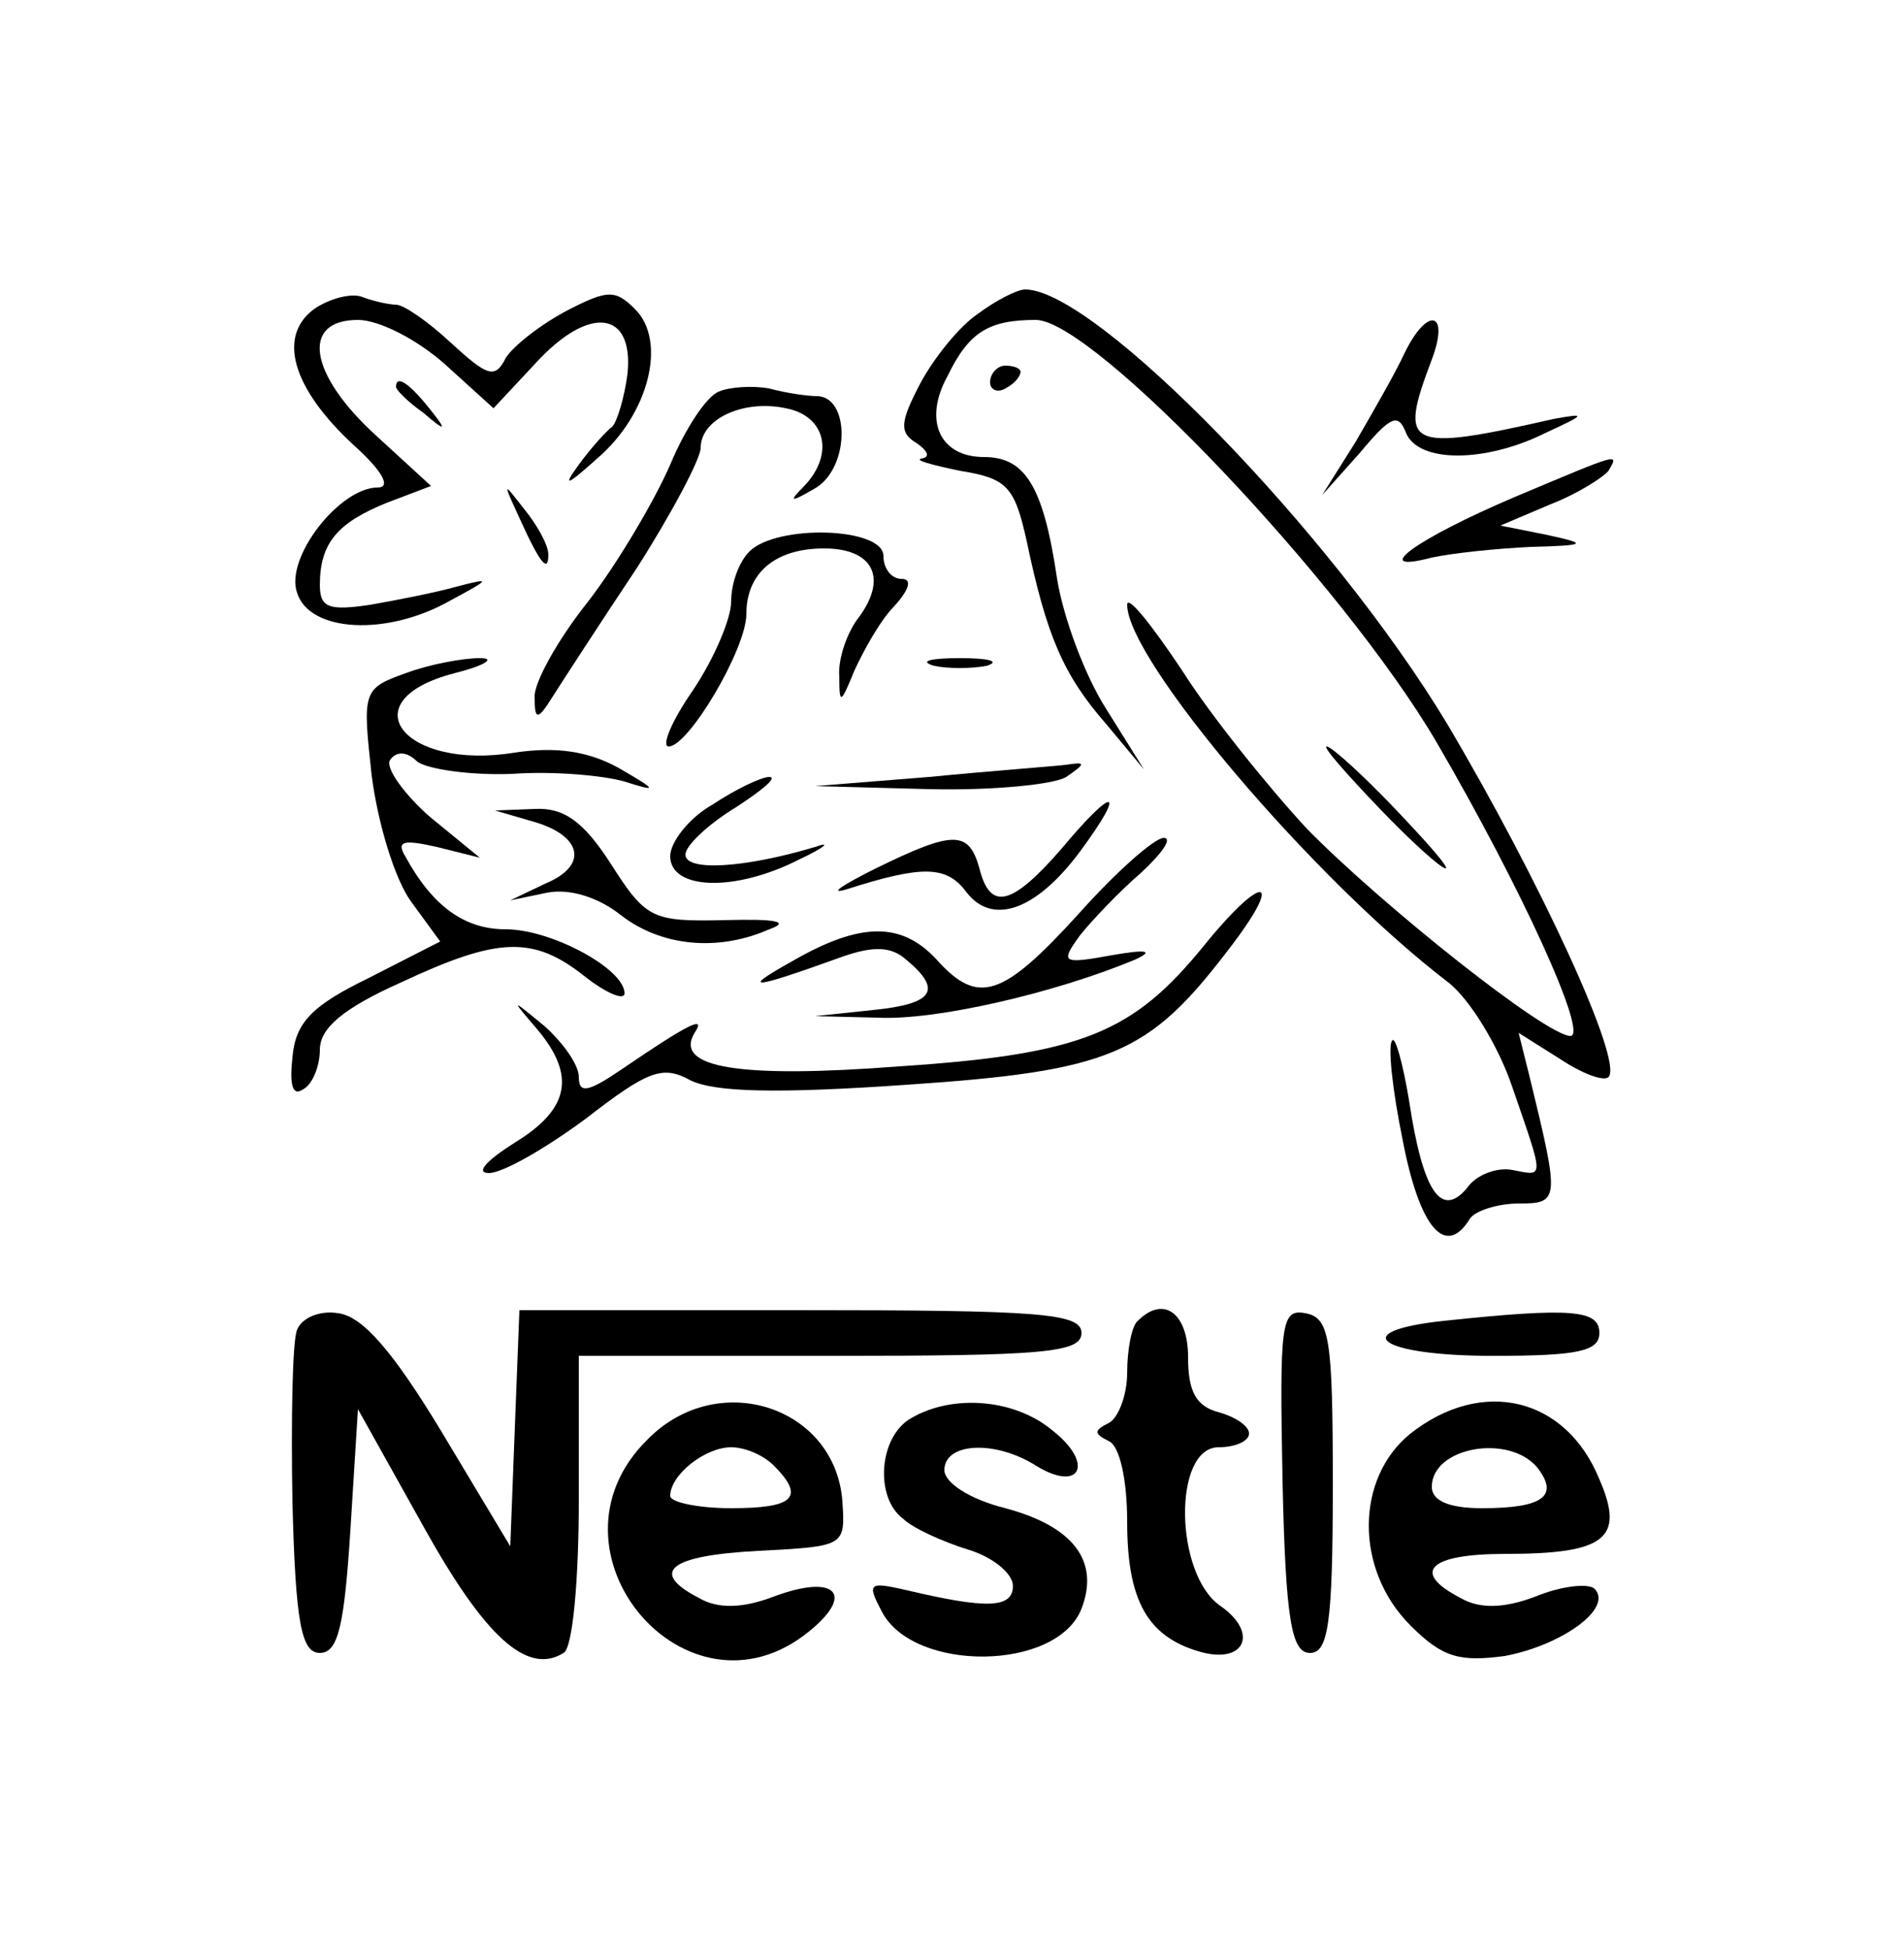
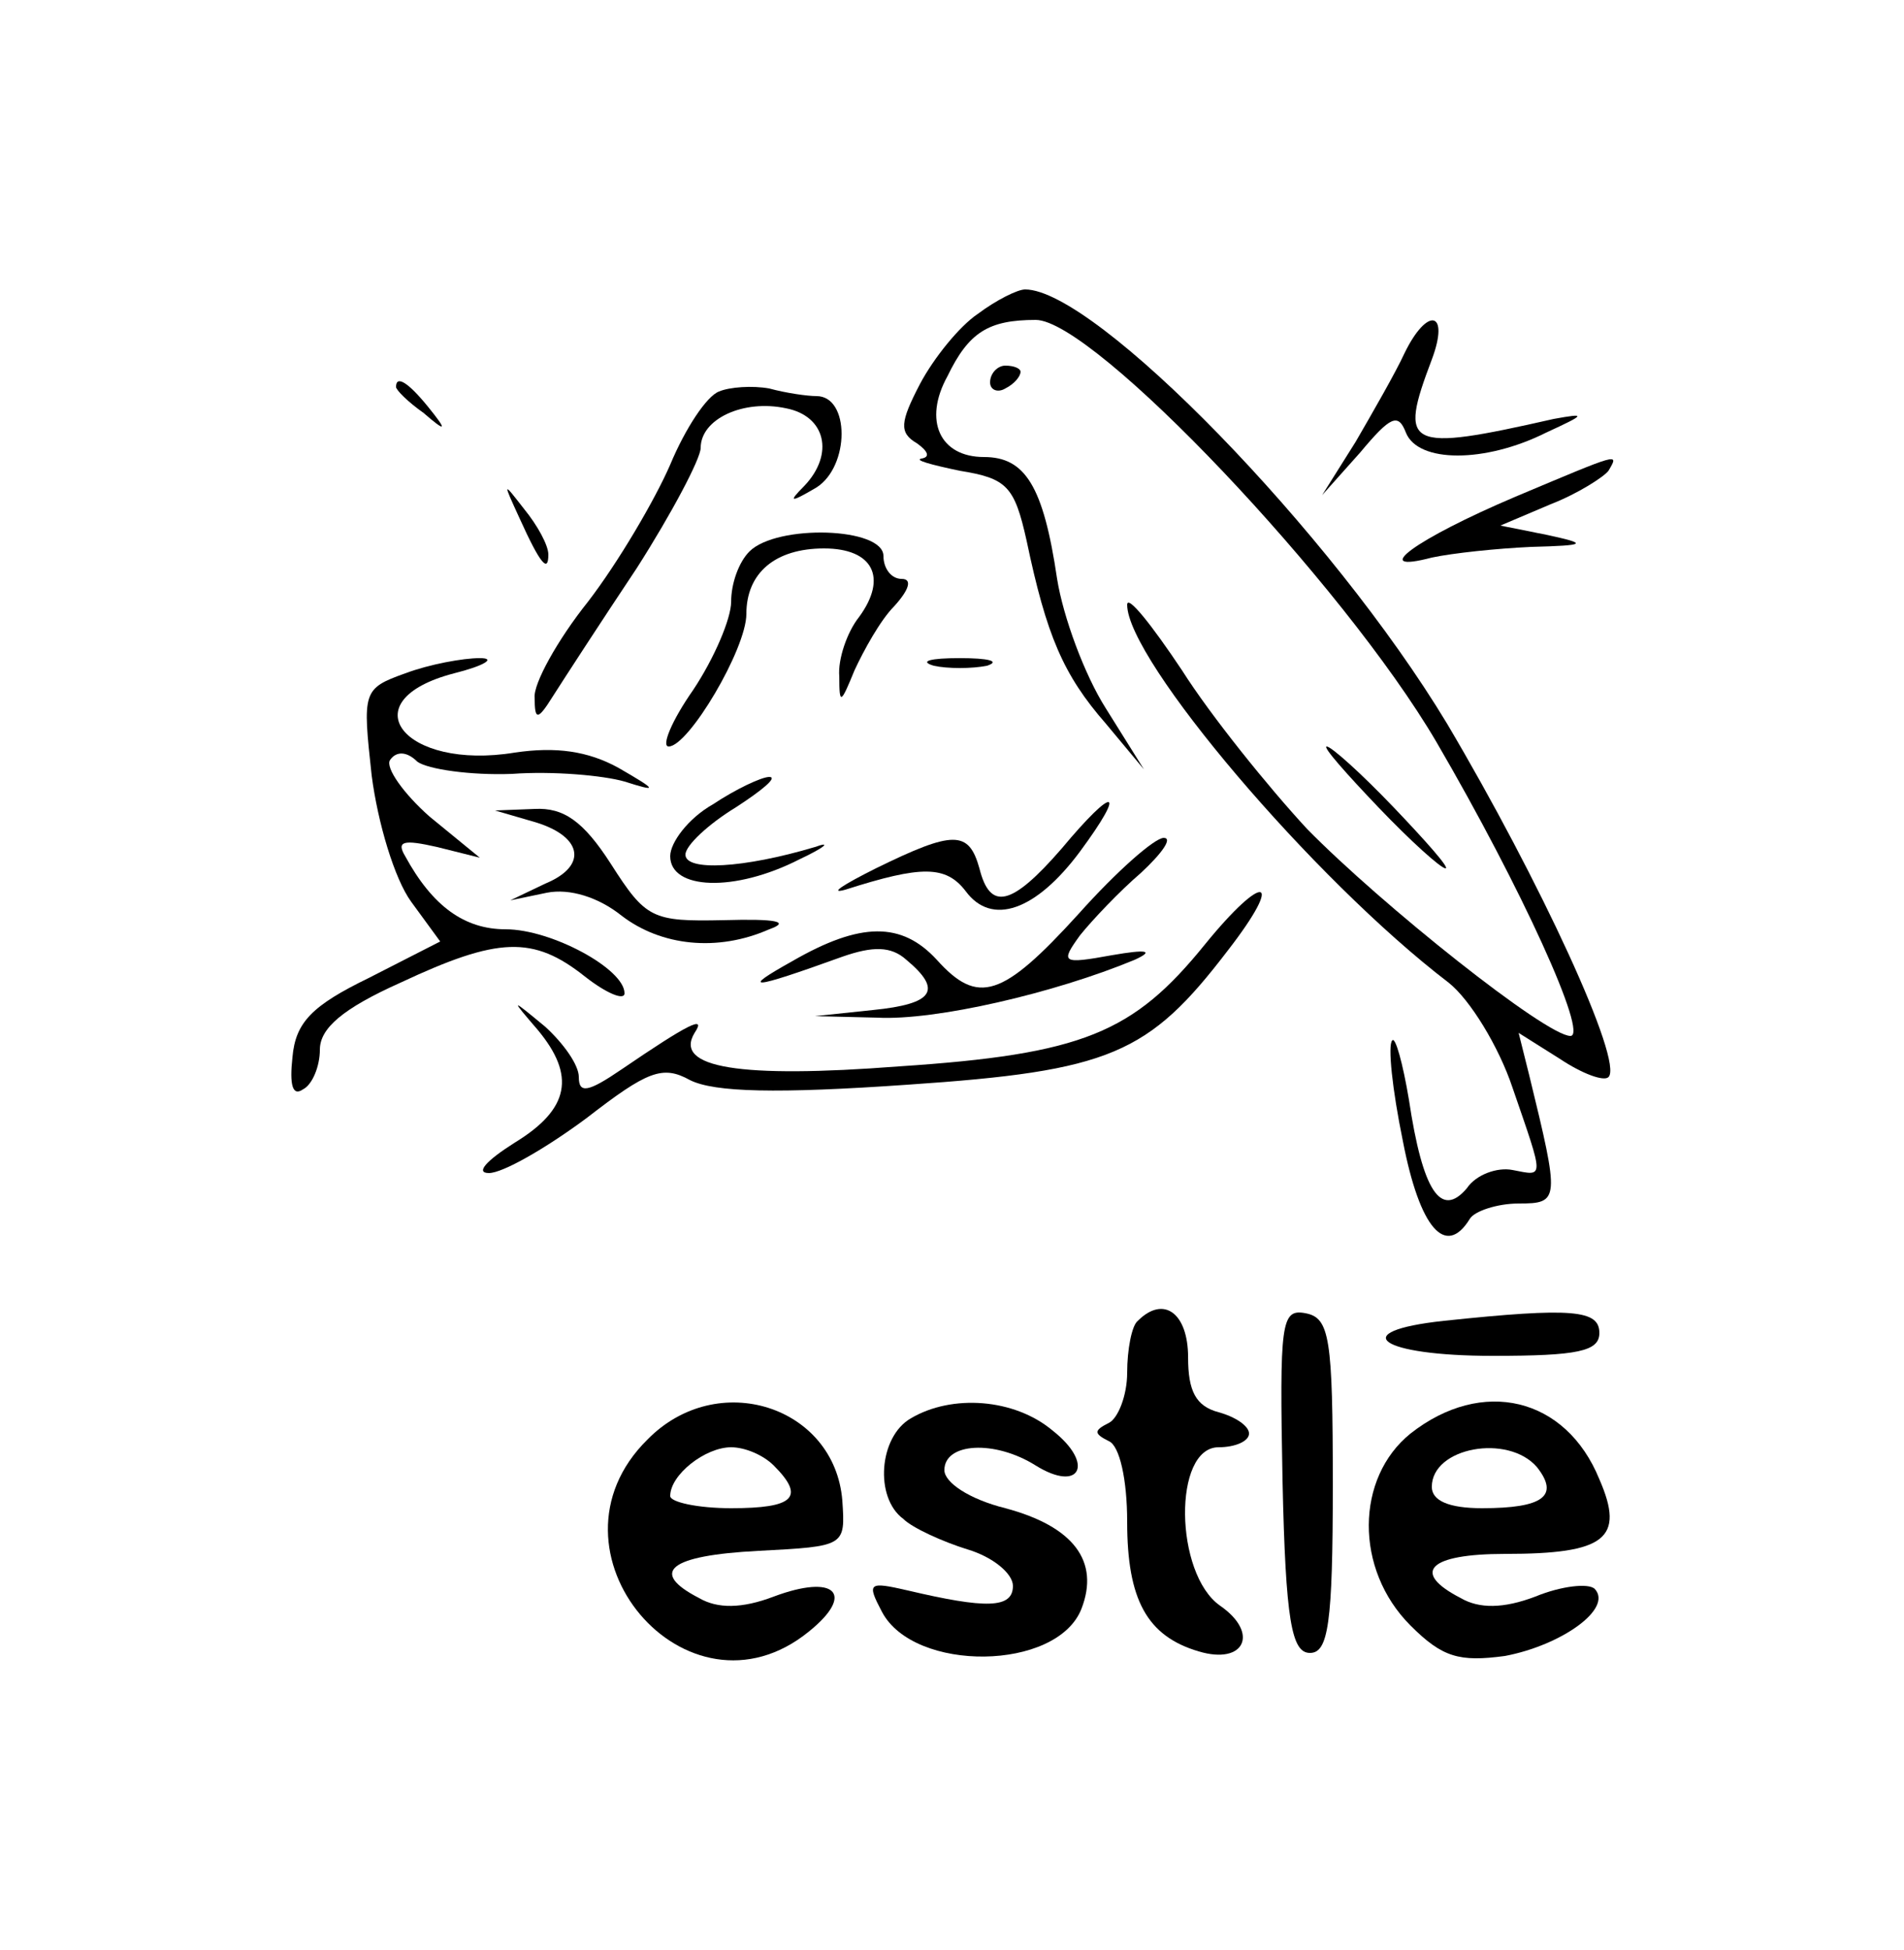
<svg xmlns="http://www.w3.org/2000/svg" version="1.0" width="125pt" height="128pt" viewBox="0 0 125 128" preserveAspectRatio="xMidYMid meet">
  <g transform="translate(0,128) scale(0.1,-0.1)" fill="#000000" stroke="none">
-     <path d="M206 1077 c-24 -18 -14 -52 26 -89 19 -17 25 -28 16 -28 -25 0 -61 -46 -53 -69 8 -26 59 -29 101 -5 26 14 27 15 4 9 -14 -4 -40 -9 -57 -12 -27 -4 -33 -2 -33 13 0 28 12 41 44 54 l29 11 -36 33 c-44 40 -50 76 -12 76 14 0 39 -13 57 -29 l32 -29 28 30 c35 38 64 34 60 -7 -2 -16 -7 -32 -10 -35 -4 -3 -14 -14 -22 -25 -11 -15 -8 -14 12 4 34 29 46 77 25 98 -13 13 -18 13 -45 -1 -17 -9 -35 -23 -40 -31 -7 -14 -12 -12 -36 10 -15 14 -31 25 -36 25 -4 0 -14 2 -22 5 -7 3 -22 -1 -32 -8z" />
    <path d="M642 1074 c-12 -8 -29 -29 -38 -46 -13 -25 -14 -32 -2 -39 7 -5 9 -9 3 -10 -5 -1 6 -4 25 -8 31 -5 36 -10 44 -46 13 -62 24 -88 52 -120 l25 -30 -25 40 c-14 22 -28 60 -32 85 -9 61 -21 80 -48 80 -29 0 -40 24 -24 53 14 29 27 37 58 37 38 0 202 -173 263 -277 56 -96 100 -193 88 -193 -16 0 -124 86 -173 136 -25 27 -63 74 -82 104 -20 30 -36 50 -36 43 0 -36 122 -180 211 -248 14 -11 33 -42 42 -69 21 -61 21 -58 0 -54 -10 2 -24 -3 -30 -12 -17 -20 -29 -2 -38 58 -4 24 -9 42 -11 39 -3 -3 0 -32 7 -66 11 -57 28 -77 44 -51 3 5 18 10 32 10 27 0 27 2 7 84 l-7 28 27 -17 c15 -10 29 -15 32 -12 10 10 -45 129 -106 232 -76 126 -231 285 -277 285 -5 0 -19 -7 -31 -16z" />
    <path d="M922 1048 c-6 -13 -21 -39 -32 -58 l-22 -35 25 28 c20 24 25 26 30 13 8 -20 52 -20 92 0 26 12 27 13 5 9 -97 -22 -102 -19 -80 39 12 32 -3 35 -18 4z" />
    <path d="M650 1029 c0 -5 5 -7 10 -4 6 3 10 8 10 11 0 2 -4 4 -10 4 -5 0 -10 -5 -10 -11z" />
    <path d="M260 1026 c0 -2 8 -10 18 -17 15 -13 16 -12 3 4 -13 16 -21 21 -21 13z" />
    <path d="M472 1023 c-8 -3 -22 -24 -32 -48 -10 -23 -34 -64 -54 -90 -20 -25 -36 -54 -35 -63 0 -15 2 -15 12 1 7 11 31 48 55 84 23 36 42 72 42 79 0 19 28 32 56 26 26 -5 32 -30 12 -51 -11 -11 -9 -11 8 -1 22 14 22 60 0 60 -6 0 -20 2 -31 5 -11 2 -26 1 -33 -2z" />
    <path d="M995 954 c-66 -28 -97 -51 -55 -40 14 3 43 6 65 7 37 1 38 2 10 8 l-30 6 33 14 c18 7 35 18 38 22 7 12 8 12 -61 -17z" />
    <path d="M341 940 c14 -31 19 -36 19 -24 0 6 -7 19 -16 30 -14 18 -14 18 -3 -6z" />
    <path d="M492 918 c-7 -7 -12 -21 -12 -33 0 -11 -11 -37 -25 -58 -14 -20 -21 -37 -16 -37 13 0 51 64 51 87 0 27 19 43 51 43 32 0 42 -19 23 -45 -8 -10 -14 -28 -13 -39 0 -19 1 -18 10 4 6 13 17 33 26 42 10 11 12 18 5 18 -7 0 -12 7 -12 15 0 19 -70 21 -88 3z" />
    <path d="M266 838 c-28 -10 -28 -12 -22 -67 4 -31 15 -68 26 -83 l19 -26 -47 -24 c-37 -18 -48 -29 -50 -52 -2 -18 0 -26 7 -21 6 3 11 15 11 26 0 14 15 27 53 44 64 30 87 31 121 4 14 -11 26 -16 26 -11 0 16 -48 42 -78 42 -27 0 -48 15 -66 48 -6 10 -1 11 21 6 l28 -7 -33 27 c-17 15 -29 32 -26 37 4 6 11 6 18 -1 7 -5 35 -9 62 -8 27 2 60 -1 74 -5 22 -7 22 -6 -4 9 -20 11 -41 14 -68 10 -73 -12 -109 34 -40 52 20 5 28 10 17 10 -11 0 -33 -4 -49 -10z" />
    <path d="M613 843 c9 -2 25 -2 35 0 9 3 1 5 -18 5 -19 0 -27 -2 -17 -5z" />
    <path d="M905 750 c21 -22 41 -40 44 -40 3 0 -13 18 -34 40 -21 22 -41 40 -44 40 -3 0 13 -18 34 -40z" />
-     <path d="M610 770 l-75 -6 75 -2 c41 -1 82 3 90 8 13 9 13 10 0 8 -8 -1 -49 -4 -90 -8z" />
    <path d="M468 752 c-16 -9 -28 -25 -28 -34 0 -22 42 -24 85 -2 17 8 21 12 10 8 -47 -14 -85 -16 -85 -5 0 6 15 20 33 31 17 11 28 20 22 20 -5 0 -22 -8 -37 -18z" />
    <path d="M697 723 c-33 -38 -47 -41 -54 -13 -7 25 -17 25 -68 0 -22 -11 -31 -17 -20 -14 50 16 66 16 79 -1 17 -23 46 -13 75 26 31 42 23 44 -12 2z" />
    <path d="M349 741 c33 -9 38 -29 9 -41 l-23 -11 24 5 c15 3 34 -3 49 -15 26 -20 63 -24 97 -9 14 5 5 7 -30 6 -47 -1 -51 1 -74 37 -18 28 -31 37 -50 36 l-26 -1 24 -7z" />
    <path d="M708 680 c-50 -55 -66 -60 -93 -30 -23 25 -50 25 -95 -1 -34 -19 -28 -19 33 3 20 7 32 7 42 -2 24 -20 18 -29 -22 -33 l-38 -4 41 -1 c38 -2 116 16 169 38 13 6 8 7 -15 3 -33 -6 -34 -5 -21 13 8 10 26 29 40 41 14 13 21 23 15 23 -6 0 -31 -22 -56 -50z" />
    <path d="M791 660 c-47 -58 -80 -72 -201 -80 -104 -8 -148 -1 -134 22 8 12 -4 6 -48 -24 -22 -15 -28 -16 -28 -5 0 8 -10 22 -22 33 -23 19 -23 19 -5 -2 25 -30 21 -52 -15 -74 -19 -12 -26 -20 -17 -20 9 0 37 16 64 36 40 31 50 35 68 25 16 -8 57 -9 143 -3 133 9 158 20 210 88 38 49 24 52 -15 4z" />
-     <path d="M195 407 c-3 -7 -4 -58 -3 -113 2 -80 6 -99 18 -99 12 0 16 18 20 80 l5 80 43 -77 c40 -72 68 -98 92 -83 6 3 10 48 10 101 l0 94 165 0 c140 0 165 2 165 15 0 13 -27 15 -185 15 l-184 0 -3 -77 -3 -78 -45 75 c-32 53 -52 76 -68 78 -12 2 -24 -3 -27 -11z" />
    <path d="M747 413 c-4 -3 -7 -19 -7 -34 0 -15 -6 -30 -12 -33 -10 -5 -10 -7 0 -12 7 -3 12 -25 12 -53 0 -51 13 -75 47 -85 30 -9 40 12 14 30 -30 21 -31 104 -1 104 11 0 20 4 20 9 0 5 -9 11 -20 14 -15 4 -20 14 -20 36 0 29 -16 41 -33 24z" />
    <path d="M842 308 c2 -92 6 -113 18 -113 12 0 15 19 15 110 0 97 -2 110 -18 113 -16 3 -17 -6 -15 -110z" />
    <path d="M948 413 c-65 -7 -42 -23 32 -23 56 0 70 3 70 15 0 15 -17 17 -102 8z" />
    <path d="M425 335 c-74 -73 26 -191 106 -126 31 25 17 38 -23 23 -21 -8 -37 -8 -49 -1 -33 17 -20 28 39 31 57 3 57 3 55 33 -5 62 -82 87 -128 40z m83 -17 c21 -21 13 -28 -28 -28 -22 0 -40 4 -40 8 0 14 23 32 40 32 9 0 21 -5 28 -12z" />
    <path d="M598 349 c-21 -12 -24 -52 -5 -66 6 -6 26 -15 42 -20 17 -5 30 -16 30 -24 0 -15 -18 -15 -69 -3 -26 6 -27 5 -17 -14 21 -40 115 -39 131 2 12 31 -5 54 -50 66 -24 6 -40 17 -40 25 0 18 33 20 60 3 29 -18 39 1 11 23 -25 21 -66 24 -93 8z" />
    <path d="M926 339 c-36 -29 -37 -89 0 -126 21 -21 32 -24 62 -20 37 7 71 31 59 44 -4 4 -22 2 -39 -5 -21 -8 -37 -8 -49 -1 -33 17 -21 29 29 29 66 0 79 10 62 49 -22 54 -77 67 -124 30z m83 -22 c15 -19 4 -27 -36 -27 -22 0 -33 5 -33 14 0 26 50 35 69 13z" />
  </g>
</svg>